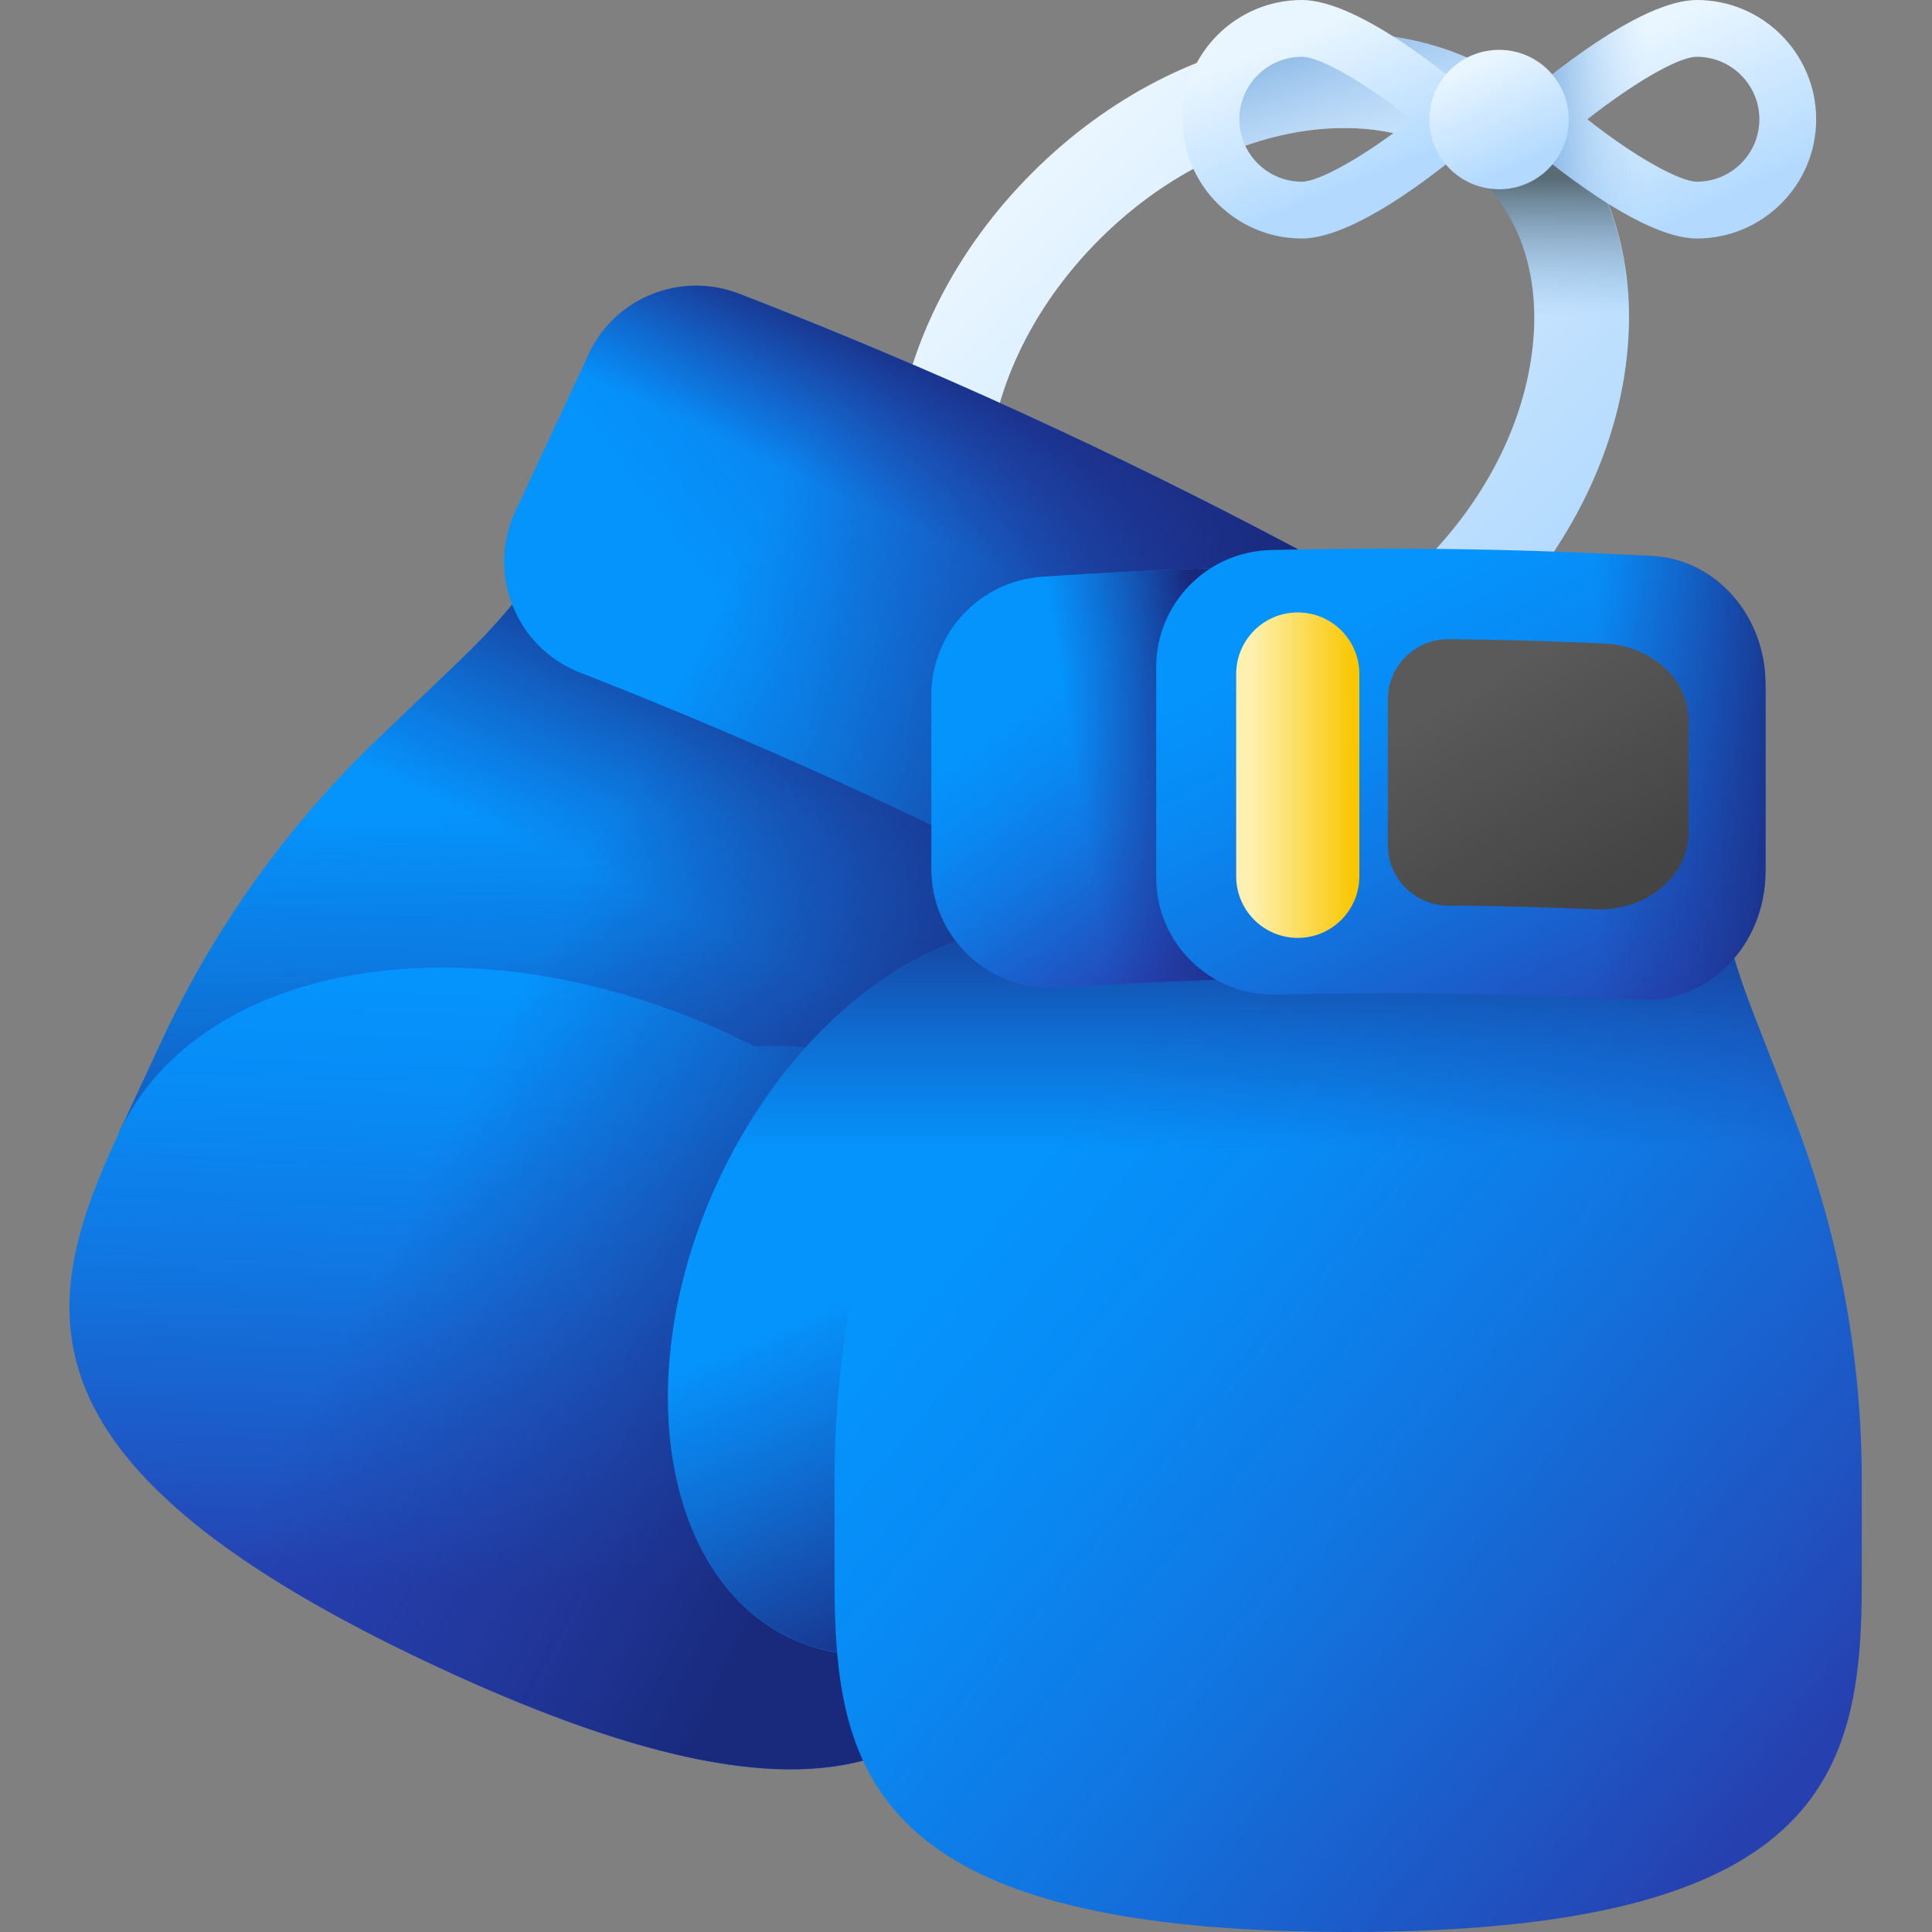
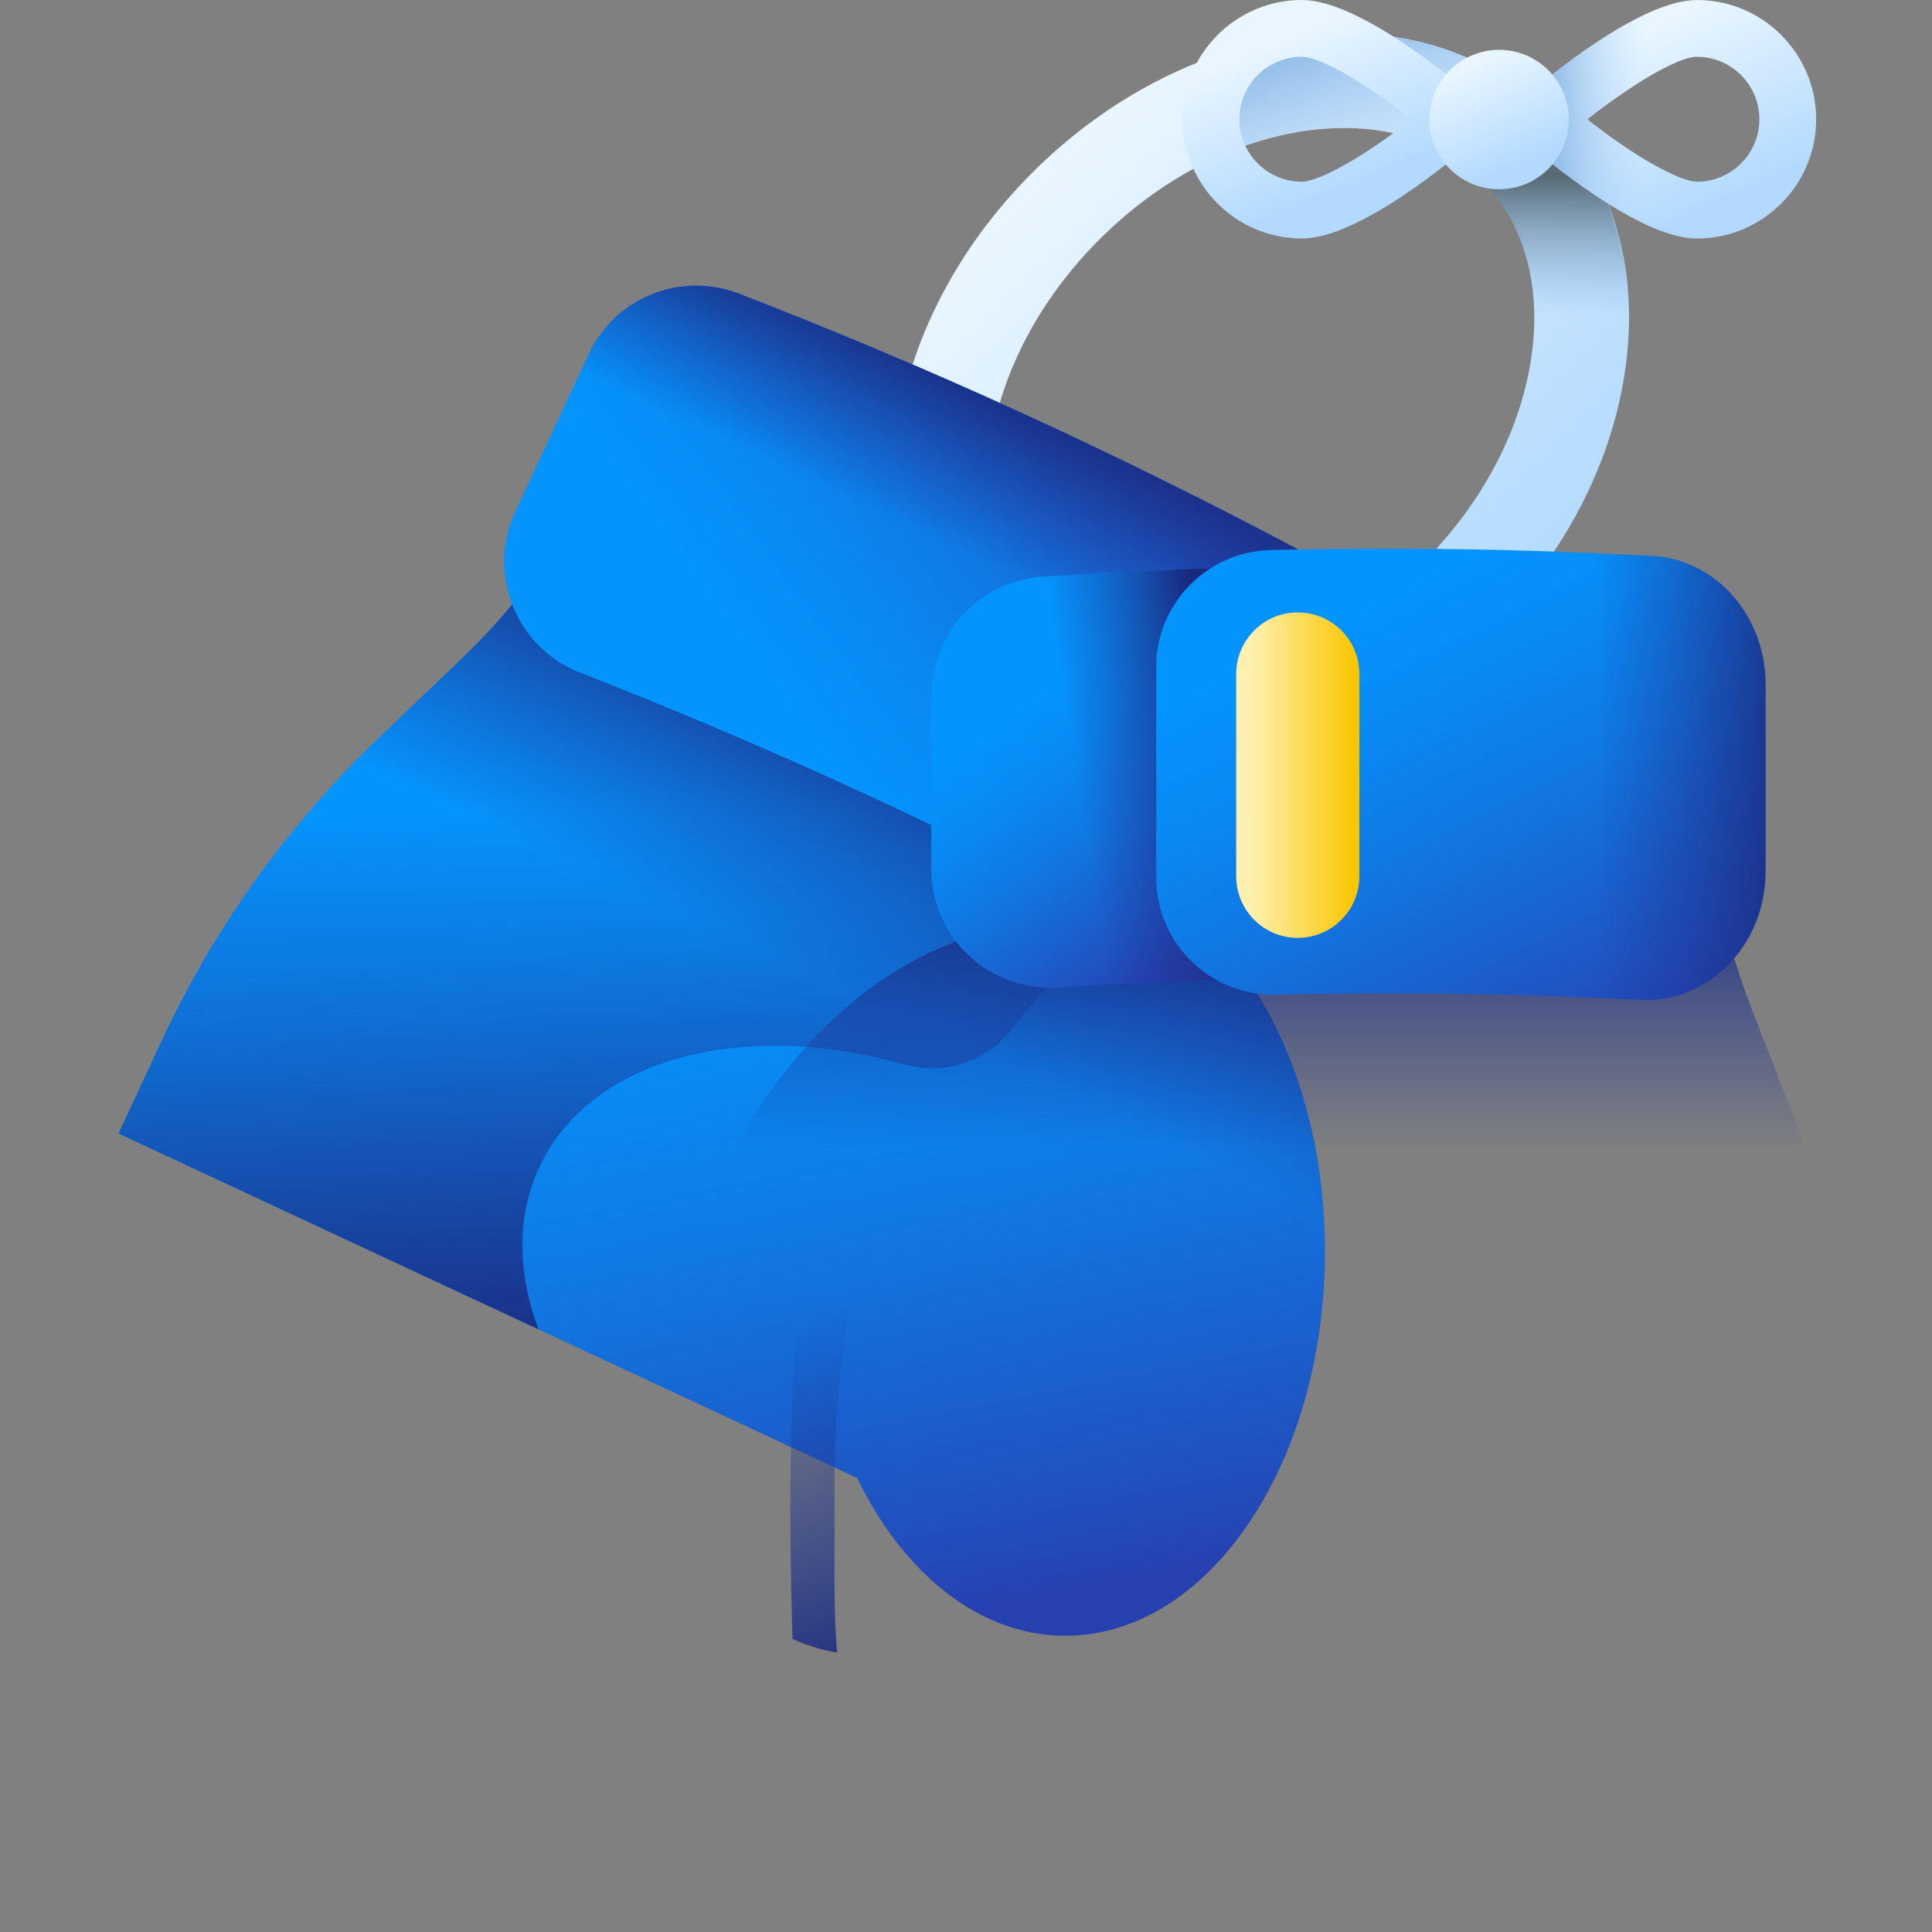
<svg xmlns="http://www.w3.org/2000/svg" width="20" height="20" viewBox="0 0 20 20" fill="none">
  <rect x="0" y="0" width="20" height="20" fill="#808080" stroke="none" />
  <g clip-path="url(#clip0_7_16839)">
    <path d="M12.183 7.965C11.352 7.965 10.615 7.679 10.072 7.136C9.422 6.486 9.139 5.558 9.276 4.525C9.406 3.539 9.906 2.567 10.686 1.788C11.466 1.008 12.438 0.507 13.423 0.377C14.457 0.241 15.384 0.524 16.034 1.174C16.684 1.824 16.967 2.751 16.83 3.785C16.701 4.77 16.2 5.742 15.42 6.522C14.641 7.301 13.668 7.802 12.683 7.932C12.513 7.954 12.346 7.965 12.183 7.965ZM13.918 1.325C13.799 1.325 13.677 1.333 13.551 1.349C12.778 1.451 12.007 1.853 11.379 2.481C10.752 3.109 10.35 3.88 10.248 4.653C10.152 5.377 10.336 6.013 10.765 6.442C11.195 6.872 11.83 7.056 12.555 6.96C13.328 6.858 14.099 6.456 14.727 5.828C15.355 5.201 15.757 4.429 15.858 3.656C15.954 2.932 15.77 2.296 15.341 1.867C14.986 1.512 14.489 1.325 13.918 1.325Z" fill="url(#paint0_linear_7_16839)" />
    <path d="M12.492 1.154C12.492 1.323 12.521 1.486 12.573 1.638C12.891 1.491 13.22 1.393 13.55 1.349C13.675 1.333 13.797 1.325 13.917 1.325C14.474 1.325 14.96 1.504 15.314 1.843C15.421 1.637 15.482 1.402 15.482 1.154C15.482 0.999 15.459 0.85 15.415 0.71C14.847 0.397 14.162 0.28 13.421 0.377C13.149 0.413 12.877 0.478 12.611 0.569C12.534 0.749 12.492 0.946 12.492 1.154Z" fill="url(#paint1_linear_7_16839)" />
    <path d="M15.289 1.82C15.305 1.835 15.322 1.85 15.337 1.866C15.767 2.295 15.95 2.931 15.855 3.655C15.815 3.96 15.727 4.264 15.598 4.559C15.843 4.696 16.125 4.775 16.426 4.775C16.475 4.775 16.523 4.772 16.571 4.768C16.696 4.446 16.783 4.116 16.827 3.783C16.948 2.862 16.737 2.026 16.229 1.395C15.87 1.436 15.544 1.59 15.289 1.82Z" fill="url(#paint2_linear_7_16839)" />
    <path d="M8.872 15.299C9.351 16.284 10.13 16.927 11.015 16.933C12.491 16.945 13.7 15.182 13.716 12.997C13.727 11.552 13.214 10.284 12.438 9.588C12.546 8.975 12.733 8.379 12.997 7.813L13.215 7.345L6.519 4.223L6.301 4.691C5.926 5.493 5.406 6.219 4.766 6.831L3.918 7.642C2.984 8.535 2.224 9.594 1.678 10.765L1.227 11.734L8.872 15.299Z" fill="url(#paint3_linear_7_16839)" />
    <path d="M13.098 15.49C13.478 14.812 13.71 13.944 13.717 12.997C13.728 11.552 13.214 10.284 12.438 9.588C12.546 8.975 12.734 8.379 12.997 7.813L13.216 7.345L6.519 4.223L6.301 4.691C5.927 5.493 5.406 6.219 4.766 6.831L3.918 7.642C3.116 8.409 2.442 9.3 1.922 10.278L13.098 15.49Z" fill="url(#paint4_linear_7_16839)" />
    <path d="M5.574 13.761C5.353 13.168 5.344 12.571 5.597 12.053C6.139 10.942 7.712 10.553 9.363 11.019C9.775 11.135 10.216 10.991 10.475 10.65C11.033 9.917 11.76 9.391 12.534 9.13C12.645 8.678 12.8 8.237 12.997 7.813L13.215 7.345L6.519 4.223L6.301 4.691C5.927 5.493 5.406 6.219 4.766 6.831L3.918 7.642C2.984 8.535 2.224 9.594 1.678 10.765L1.227 11.734L5.574 13.761Z" fill="url(#paint5_linear_7_16839)" />
-     <path d="M1.227 11.736C2.069 9.931 4.909 9.473 7.57 10.714C10.231 11.955 11.706 14.424 10.864 16.23C10.022 18.036 8.966 19.326 4.521 17.253C0.076 15.18 0.385 13.542 1.227 11.736Z" fill="url(#paint6_linear_7_16839)" />
    <path d="M5.334 5.296L6.094 3.667C6.368 3.079 7.051 2.806 7.656 3.041C9.62 3.802 11.539 4.679 13.4 5.667C13.979 5.974 14.217 6.681 13.94 7.275L13.181 8.903C12.883 9.541 12.114 9.799 11.491 9.471C9.711 8.532 7.878 7.695 6.003 6.962C5.341 6.703 5.034 5.94 5.334 5.296Z" fill="url(#paint7_linear_7_16839)" />
    <path d="M5.461 5.017L6.09 3.667C6.364 3.079 7.048 2.806 7.653 3.041C9.617 3.802 11.535 4.679 13.396 5.667C13.976 5.974 14.214 6.681 13.937 7.275L13.288 8.667L5.461 5.017Z" fill="url(#paint8_linear_7_16839)" />
    <path d="M11.49 9.472C10.745 9.079 9.99 8.704 9.227 8.347L11.027 4.484C11.827 4.859 12.618 5.254 13.399 5.668C13.978 5.975 14.216 6.682 13.939 7.276L13.18 8.904C12.883 9.542 12.113 9.8 11.49 9.472Z" fill="url(#paint9_linear_7_16839)" />
-     <path d="M13.177 8.903L13.937 7.275C14.214 6.681 13.976 5.974 13.396 5.667C11.535 4.679 9.617 3.802 7.653 3.041C7.048 2.806 6.364 3.079 6.09 3.667L5.331 5.296C5.183 5.614 5.182 5.961 5.3 6.261C5.133 6.461 4.955 6.651 4.766 6.831L3.918 7.642C2.984 8.535 2.225 9.594 1.679 10.765L1.227 11.734C0.385 13.54 0.076 15.178 4.521 17.25C8.418 19.068 9.71 18.3 10.537 16.866C10.692 16.909 10.852 16.932 11.015 16.933C12.491 16.944 13.7 15.182 13.717 12.997C13.728 11.552 13.214 10.284 12.438 9.587C12.441 9.575 12.443 9.564 12.445 9.552C12.757 9.45 13.027 9.225 13.177 8.903Z" fill="url(#paint10_linear_7_16839)" />
-     <path d="M13.956 20C9.656 20 8.809 18.758 8.666 17.109C8.507 17.082 8.352 17.035 8.204 16.968C6.862 16.354 6.51 14.245 7.419 12.258C8.02 10.944 9.021 10.012 10.018 9.708C10.179 9.108 10.261 8.488 10.261 7.864V7.348H17.65V7.864C17.65 8.75 17.815 9.628 18.137 10.453L18.562 11.546C19.032 12.75 19.273 14.031 19.273 15.323V16.392C19.273 18.384 18.86 20 13.956 20Z" fill="url(#paint11_linear_7_16839)" />
    <path d="M6.926 14.779C6.868 14.004 7.025 13.12 7.419 12.258C8.02 10.944 9.021 10.012 10.018 9.708C10.179 9.108 10.261 8.488 10.261 7.864V7.348H17.65V7.864C17.65 8.75 17.815 9.628 18.137 10.453L18.562 11.546C18.966 12.581 19.2 13.672 19.258 14.779H6.926V14.779Z" fill="url(#paint12_linear_7_16839)" />
-     <path d="M9.775 10.451L9.349 11.544C8.88 12.748 8.639 14.029 8.639 15.321V16.39C8.639 16.636 8.646 16.876 8.666 17.107C8.507 17.081 8.352 17.034 8.204 16.966C6.862 16.352 6.51 14.244 7.419 12.257C8.02 10.942 9.021 10.01 10.018 9.707C9.951 9.959 9.87 10.207 9.775 10.451Z" fill="url(#paint13_linear_7_16839)" />
+     <path d="M9.775 10.451L9.349 11.544C8.88 12.748 8.639 14.029 8.639 15.321V16.39C8.639 16.636 8.646 16.876 8.666 17.107C8.507 17.081 8.352 17.034 8.204 16.966C8.02 10.942 9.021 10.01 10.018 9.707C9.951 9.959 9.87 10.207 9.775 10.451Z" fill="url(#paint13_linear_7_16839)" />
    <path d="M9.641 8.995V7.198C9.641 6.549 10.144 6.013 10.792 5.97C12.894 5.83 15.003 5.814 17.107 5.922C17.762 5.956 18.276 6.496 18.276 7.152V8.948C18.276 9.651 17.688 10.211 16.985 10.177C14.975 10.079 12.96 10.094 10.951 10.223C10.241 10.268 9.641 9.706 9.641 8.995Z" fill="url(#paint14_linear_7_16839)" />
    <path d="M16.411 10.152C14.589 10.083 12.765 10.106 10.946 10.222C10.852 10.228 10.761 10.223 10.672 10.209V5.983C10.71 5.977 10.748 5.972 10.787 5.97C12.659 5.845 14.536 5.819 16.411 5.891V10.152H16.411Z" fill="url(#paint15_linear_7_16839)" />
    <path d="M16.983 10.351C15.726 10.285 14.467 10.267 13.21 10.296C12.529 10.312 11.969 9.765 11.969 9.084V6.907C11.969 6.247 12.495 5.71 13.155 5.694C14.472 5.662 15.789 5.683 17.105 5.756C17.76 5.793 18.275 6.376 18.275 7.084V9.024C18.275 9.784 17.686 10.388 16.983 10.351Z" fill="url(#paint16_linear_7_16839)" />
    <path d="M13.434 6.34C13.082 6.34 12.797 6.625 12.797 6.977V9.071C12.797 9.423 13.082 9.709 13.434 9.709C13.787 9.709 14.072 9.423 14.072 9.071V6.977C14.072 6.625 13.787 6.34 13.434 6.34Z" fill="url(#paint17_linear_7_16839)" />
    <path d="M16.986 10.349C16.433 10.32 15.881 10.3 15.328 10.29V5.688C15.921 5.699 16.515 5.721 17.108 5.754C17.763 5.79 18.277 6.373 18.277 7.082V9.022C18.277 9.781 17.688 10.386 16.986 10.349Z" fill="url(#paint18_linear_7_16839)" />
-     <path d="M16.514 9.413C16.005 9.391 15.496 9.378 14.987 9.374C14.644 9.371 14.367 9.093 14.367 8.75V7.241C14.367 6.895 14.649 6.614 14.995 6.617C15.532 6.622 16.069 6.637 16.605 6.661C17.095 6.683 17.48 7.032 17.48 7.456V8.618C17.48 9.073 17.04 9.435 16.514 9.413Z" fill="url(#paint19_linear_7_16839)" />
    <path d="M13.477 2.469C12.796 2.469 12.242 1.915 12.242 1.235C12.242 0.554 12.796 0 13.477 0C14.076 0 15.072 0.844 15.266 1.013L15.52 1.235L15.266 1.456C15.072 1.625 14.076 2.469 13.477 2.469ZM13.477 0.588C13.12 0.588 12.83 0.878 12.83 1.235C12.83 1.591 13.12 1.881 13.477 1.881C13.645 1.881 14.1 1.639 14.612 1.235C14.177 0.894 13.684 0.588 13.477 0.588Z" fill="url(#paint20_linear_7_16839)" />
    <path d="M15.777 1.456L15.523 1.235L15.777 1.013C15.971 0.844 16.967 0 17.566 0C18.247 0 18.801 0.554 18.801 1.235C18.801 1.915 18.247 2.469 17.566 2.469C16.967 2.469 15.971 1.625 15.777 1.456ZM16.431 1.235C16.943 1.639 17.399 1.881 17.566 1.881C17.923 1.881 18.213 1.591 18.213 1.235C18.213 0.878 17.923 0.588 17.566 0.588C17.359 0.588 16.866 0.894 16.431 1.235Z" fill="url(#paint21_linear_7_16839)" />
    <path d="M15.777 1.013L15.523 1.235L15.777 1.456C15.971 1.625 16.967 2.469 17.566 2.469C17.758 2.469 17.94 2.425 18.102 2.347V1.596C17.986 1.768 17.789 1.881 17.566 1.881C17.398 1.881 16.943 1.639 16.431 1.235C16.866 0.894 17.359 0.588 17.566 0.588C17.789 0.588 17.986 0.701 18.102 0.873V0.122C17.94 0.044 17.758 0 17.566 0C16.967 0 15.971 0.844 15.777 1.013Z" fill="url(#paint22_linear_7_16839)" />
    <path d="M15.519 1.959C15.917 1.959 16.24 1.636 16.24 1.237C16.24 0.839 15.917 0.516 15.519 0.516C15.12 0.516 14.797 0.839 14.797 1.237C14.797 1.636 15.12 1.959 15.519 1.959Z" fill="url(#paint23_linear_7_16839)" />
  </g>
  <defs>
    <linearGradient id="paint0_linear_7_16839" x1="10.688" y1="1.79" x2="15.425" y2="6.527" gradientUnits="userSpaceOnUse">
      <stop stop-color="#EAF6FF" />
      <stop offset="1" stop-color="#B3DAFE" />
    </linearGradient>
    <linearGradient id="paint1_linear_7_16839" x1="14.382" y1="2.198" x2="13.588" y2="0.1" gradientUnits="userSpaceOnUse">
      <stop stop-color="#B3DAFE" stop-opacity="0" />
      <stop offset="1" stop-color="#7BACDF" />
    </linearGradient>
    <linearGradient id="paint2_linear_7_16839" x1="16.075" y1="3.265" x2="16.075" y2="1.843" gradientUnits="userSpaceOnUse">
      <stop stop-color="#7BACDF" stop-opacity="0" />
      <stop offset="1" stop-color="#596C76" />
    </linearGradient>
    <linearGradient id="paint3_linear_7_16839" x1="7.212" y1="9.52" x2="8.678" y2="17.02" gradientUnits="userSpaceOnUse">
      <stop stop-color="#0593FC" />
      <stop offset="0.189" stop-color="#088BF5" />
      <stop offset="0.48" stop-color="#1176E1" />
      <stop offset="0.837" stop-color="#1F53C1" />
      <stop offset="1" stop-color="#2740B0" />
    </linearGradient>
    <linearGradient id="paint4_linear_7_16839" x1="8.758" y1="10.254" x2="9.981" y2="7.635" gradientUnits="userSpaceOnUse">
      <stop stop-color="#1F3596" stop-opacity="0" />
      <stop offset="0.397" stop-color="#1E3391" stop-opacity="0.397" />
      <stop offset="0.872" stop-color="#1A2C82" stop-opacity="0.872" />
      <stop offset="1" stop-color="#192A7D" />
    </linearGradient>
    <linearGradient id="paint5_linear_7_16839" x1="7.219" y1="8.374" x2="7.343" y2="14.226" gradientUnits="userSpaceOnUse">
      <stop stop-color="#1F3596" stop-opacity="0" />
      <stop offset="0.397" stop-color="#1E3391" stop-opacity="0.397" />
      <stop offset="0.872" stop-color="#1A2C82" stop-opacity="0.872" />
      <stop offset="1" stop-color="#192A7D" />
    </linearGradient>
    <linearGradient id="paint6_linear_7_16839" x1="6.049" y1="10.283" x2="5.825" y2="16.497" gradientUnits="userSpaceOnUse">
      <stop stop-color="#0593FC" />
      <stop offset="0.189" stop-color="#088BF5" />
      <stop offset="0.48" stop-color="#1176E1" />
      <stop offset="0.837" stop-color="#1F53C1" />
      <stop offset="1" stop-color="#2740B0" />
    </linearGradient>
    <linearGradient id="paint7_linear_7_16839" x1="8.203" y1="7.341" x2="12.627" y2="4.125" gradientUnits="userSpaceOnUse">
      <stop stop-color="#0593FC" />
      <stop offset="0.189" stop-color="#088BF5" />
      <stop offset="0.48" stop-color="#1176E1" />
      <stop offset="0.837" stop-color="#1F53C1" />
      <stop offset="1" stop-color="#2740B0" />
    </linearGradient>
    <linearGradient id="paint8_linear_7_16839" x1="9.918" y1="5.695" x2="10.664" y2="4.098" gradientUnits="userSpaceOnUse">
      <stop stop-color="#1F3596" stop-opacity="0" />
      <stop offset="0.397" stop-color="#1E3391" stop-opacity="0.397" />
      <stop offset="0.872" stop-color="#1A2C82" stop-opacity="0.872" />
      <stop offset="1" stop-color="#192A7D" />
    </linearGradient>
    <linearGradient id="paint9_linear_7_16839" x1="11.535" y1="7.116" x2="13.697" y2="8.125" gradientUnits="userSpaceOnUse">
      <stop stop-color="#1F3596" stop-opacity="0" />
      <stop offset="0.397" stop-color="#1E3391" stop-opacity="0.397" />
      <stop offset="0.872" stop-color="#1A2C82" stop-opacity="0.872" />
      <stop offset="1" stop-color="#192A7D" />
    </linearGradient>
    <linearGradient id="paint10_linear_7_16839" x1="5.653" y1="9.757" x2="10.202" y2="12.11" gradientUnits="userSpaceOnUse">
      <stop stop-color="#1F3596" stop-opacity="0" />
      <stop offset="0.397" stop-color="#1E3391" stop-opacity="0.397" />
      <stop offset="0.872" stop-color="#1A2C82" stop-opacity="0.872" />
      <stop offset="1" stop-color="#192A7D" />
    </linearGradient>
    <linearGradient id="paint11_linear_7_16839" x1="11.312" y1="11.261" x2="19.076" y2="17.788" gradientUnits="userSpaceOnUse">
      <stop stop-color="#0593FC" />
      <stop offset="0.189" stop-color="#088BF5" />
      <stop offset="0.48" stop-color="#1176E1" />
      <stop offset="0.837" stop-color="#1F53C1" />
      <stop offset="1" stop-color="#2740B0" />
    </linearGradient>
    <linearGradient id="paint12_linear_7_16839" x1="13.086" y1="11.891" x2="13.086" y2="9" gradientUnits="userSpaceOnUse">
      <stop stop-color="#1F3596" stop-opacity="0" />
      <stop offset="0.397" stop-color="#1E3391" stop-opacity="0.397" />
      <stop offset="0.872" stop-color="#1A2C82" stop-opacity="0.872" />
      <stop offset="1" stop-color="#192A7D" />
    </linearGradient>
    <linearGradient id="paint13_linear_7_16839" x1="8.863" y1="13.397" x2="10.364" y2="16.873" gradientUnits="userSpaceOnUse">
      <stop stop-color="#1F3596" stop-opacity="0" />
      <stop offset="0.397" stop-color="#1E3391" stop-opacity="0.397" />
      <stop offset="0.872" stop-color="#1A2C82" stop-opacity="0.872" />
      <stop offset="1" stop-color="#192A7D" />
    </linearGradient>
    <linearGradient id="paint14_linear_7_16839" x1="12.457" y1="5.999" x2="14.276" y2="8.512" gradientUnits="userSpaceOnUse">
      <stop stop-color="#0593FC" />
      <stop offset="0.189" stop-color="#088BF5" />
      <stop offset="0.48" stop-color="#1176E1" />
      <stop offset="0.837" stop-color="#1F53C1" />
      <stop offset="1" stop-color="#2740B0" />
    </linearGradient>
    <linearGradient id="paint15_linear_7_16839" x1="11.21" y1="8.432" x2="12.643" y2="8.208" gradientUnits="userSpaceOnUse">
      <stop stop-color="#1F3596" stop-opacity="0" />
      <stop offset="0.397" stop-color="#1E3391" stop-opacity="0.397" />
      <stop offset="0.872" stop-color="#1A2C82" stop-opacity="0.872" />
      <stop offset="1" stop-color="#192A7D" />
    </linearGradient>
    <linearGradient id="paint16_linear_7_16839" x1="14.211" y1="6.245" x2="16.649" y2="11.102" gradientUnits="userSpaceOnUse">
      <stop stop-color="#0593FC" />
      <stop offset="0.189" stop-color="#088BF5" />
      <stop offset="0.48" stop-color="#1176E1" />
      <stop offset="0.837" stop-color="#1F53C1" />
      <stop offset="1" stop-color="#2740B0" />
    </linearGradient>
    <linearGradient id="paint17_linear_7_16839" x1="12.966" y1="8.024" x2="14.03" y2="8.024" gradientUnits="userSpaceOnUse">
      <stop stop-color="#FEF0AE" />
      <stop offset="1" stop-color="#FAC600" />
    </linearGradient>
    <linearGradient id="paint18_linear_7_16839" x1="16.528" y1="8.019" x2="18.666" y2="8.019" gradientUnits="userSpaceOnUse">
      <stop stop-color="#1F3596" stop-opacity="0" />
      <stop offset="0.397" stop-color="#1E3391" stop-opacity="0.397" />
      <stop offset="0.872" stop-color="#1A2C82" stop-opacity="0.872" />
      <stop offset="1" stop-color="#192A7D" />
    </linearGradient>
    <linearGradient id="paint19_linear_7_16839" x1="15.29" y1="7.047" x2="16.621" y2="9.241" gradientUnits="userSpaceOnUse">
      <stop stop-color="#5A5A5A" />
      <stop offset="1" stop-color="#444444" />
    </linearGradient>
    <linearGradient id="paint20_linear_7_16839" x1="13.463" y1="0.328" x2="14.091" y2="1.87" gradientUnits="userSpaceOnUse">
      <stop stop-color="#EAF6FF" />
      <stop offset="1" stop-color="#B3DAFE" />
    </linearGradient>
    <linearGradient id="paint21_linear_7_16839" x1="16.834" y1="0.382" x2="17.645" y2="2.159" gradientUnits="userSpaceOnUse">
      <stop stop-color="#EAF6FF" />
      <stop offset="1" stop-color="#B3DAFE" />
    </linearGradient>
    <linearGradient id="paint22_linear_7_16839" x1="17.047" y1="1.235" x2="15.897" y2="1.235" gradientUnits="userSpaceOnUse">
      <stop stop-color="#B3DAFE" stop-opacity="0" />
      <stop offset="1" stop-color="#7BACDF" />
    </linearGradient>
    <linearGradient id="paint23_linear_7_16839" x1="15.251" y1="0.651" x2="15.73" y2="1.701" gradientUnits="userSpaceOnUse">
      <stop stop-color="#EAF6FF" />
      <stop offset="1" stop-color="#B3DAFE" />
    </linearGradient>
    <clipPath id="clip0_7_16839">
      <rect width="20" height="20" fill="white" />
    </clipPath>
  </defs>
</svg>